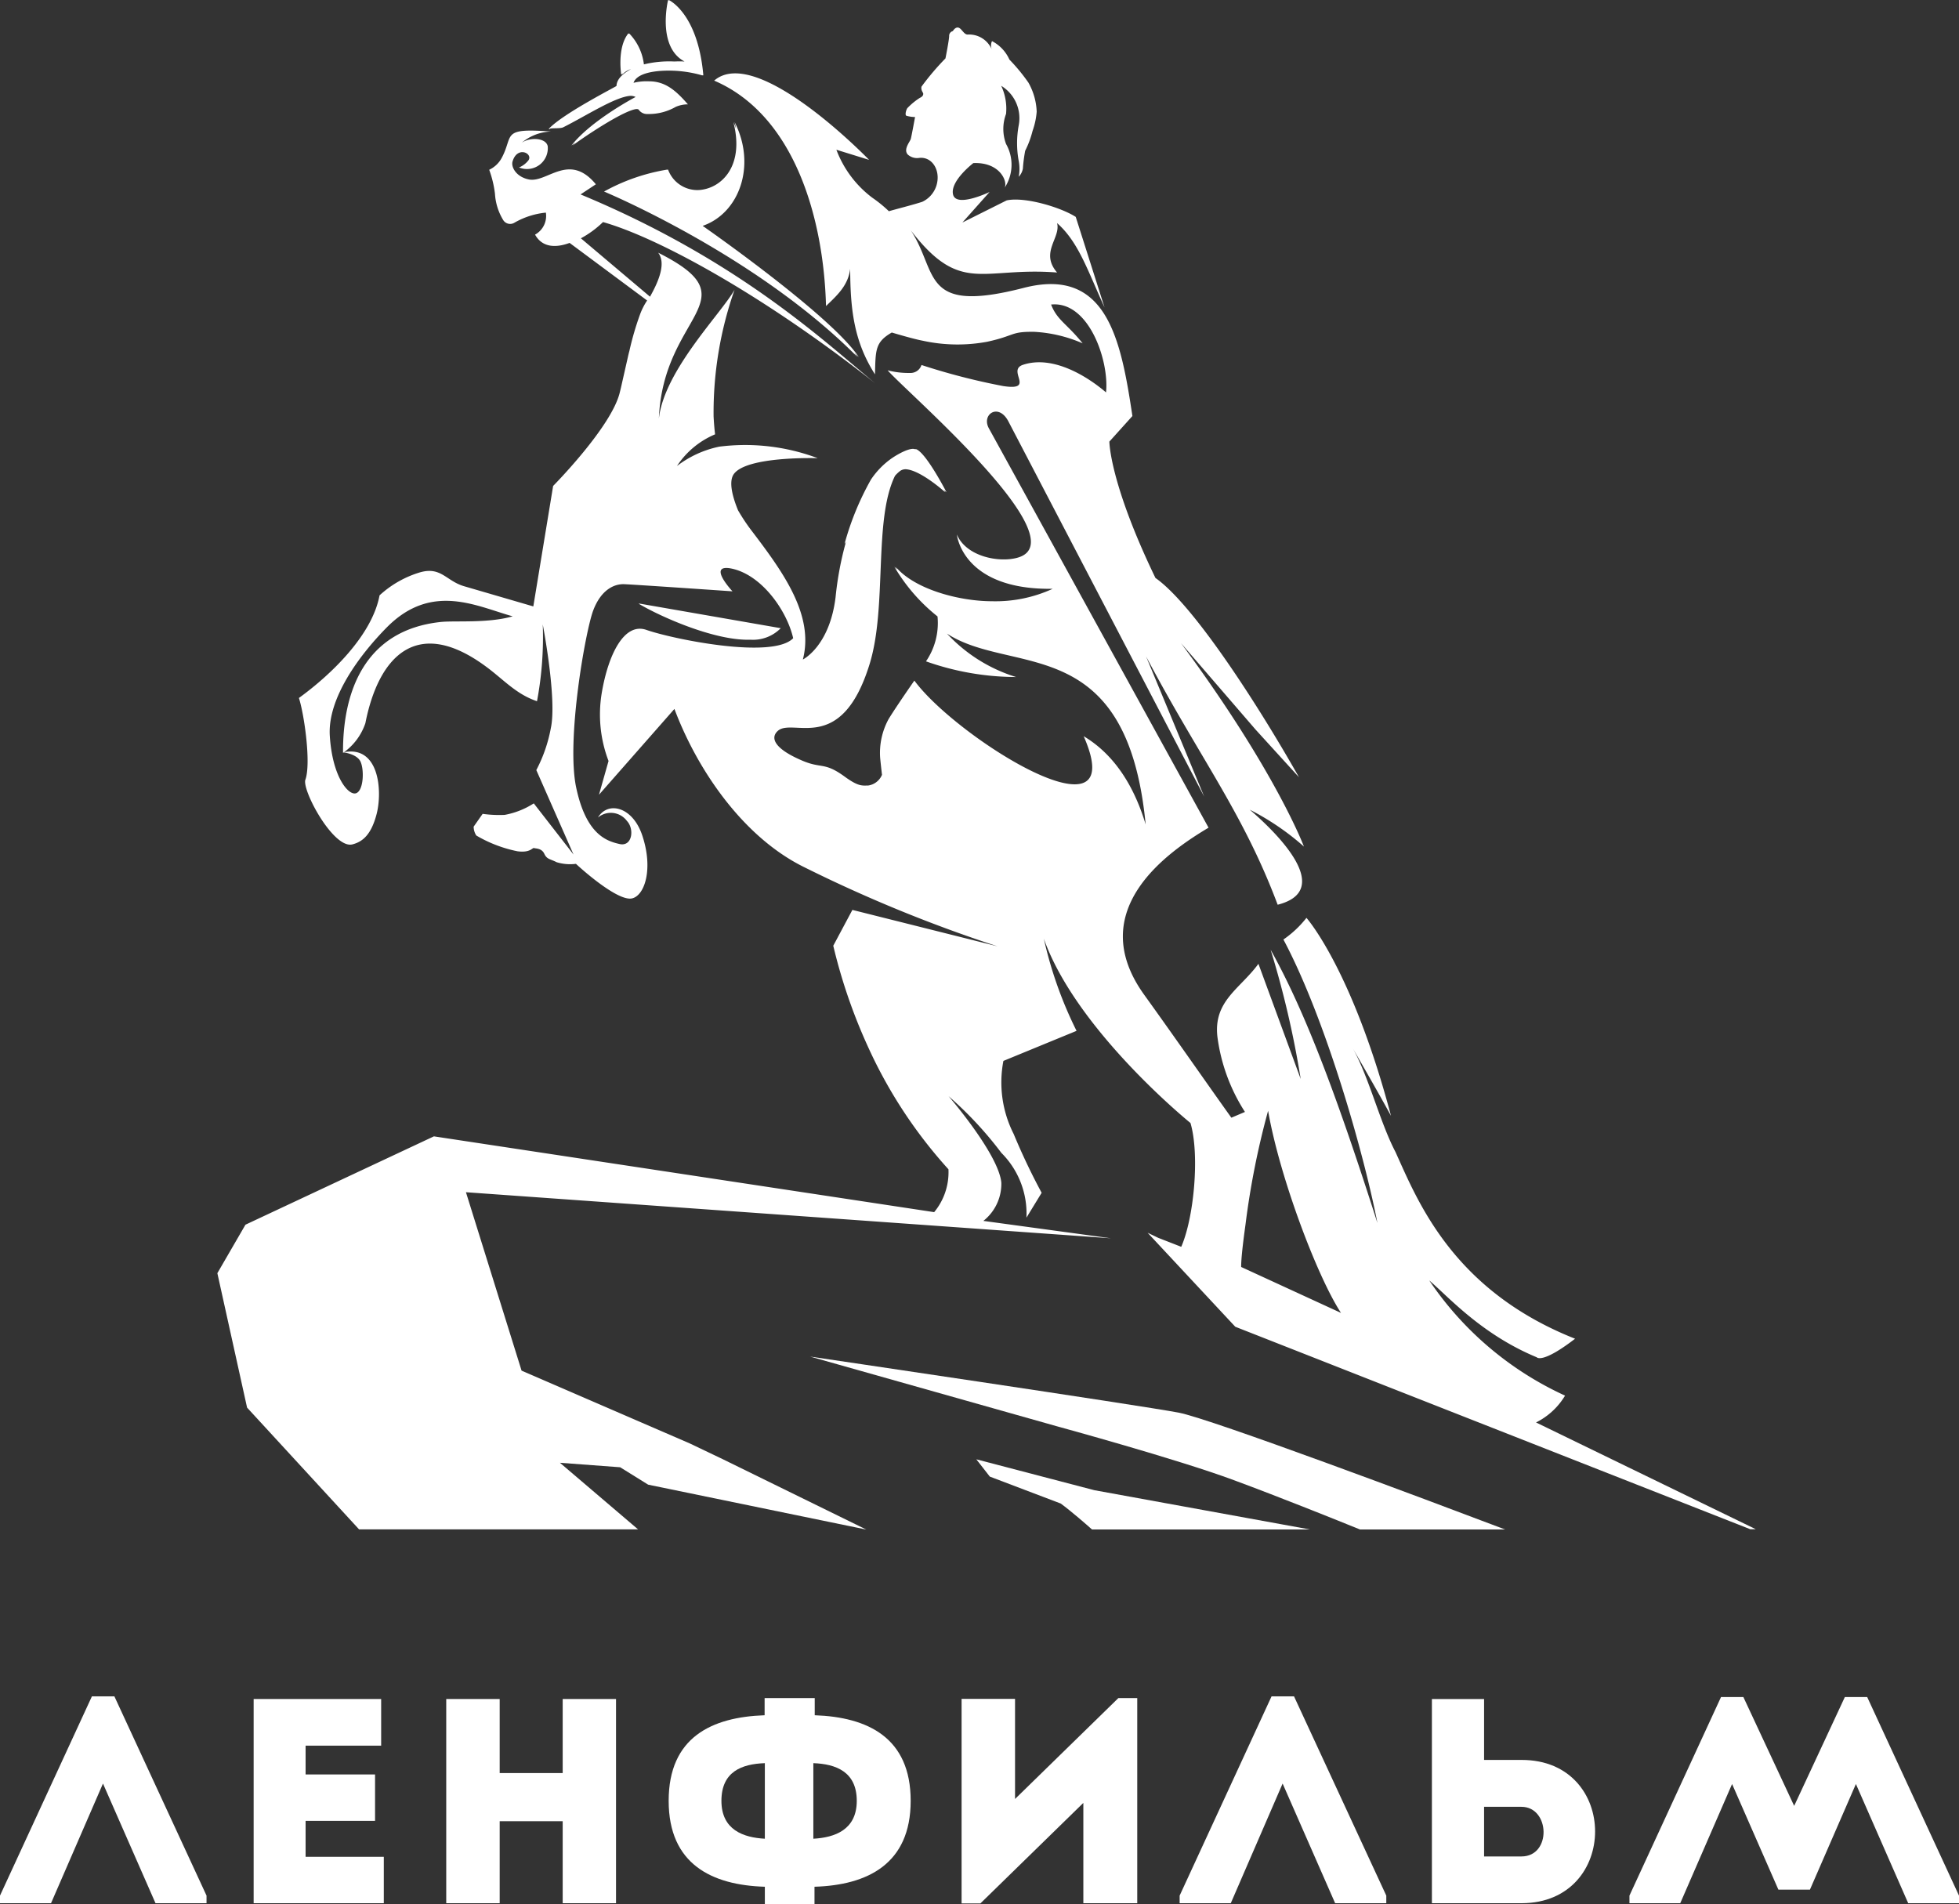
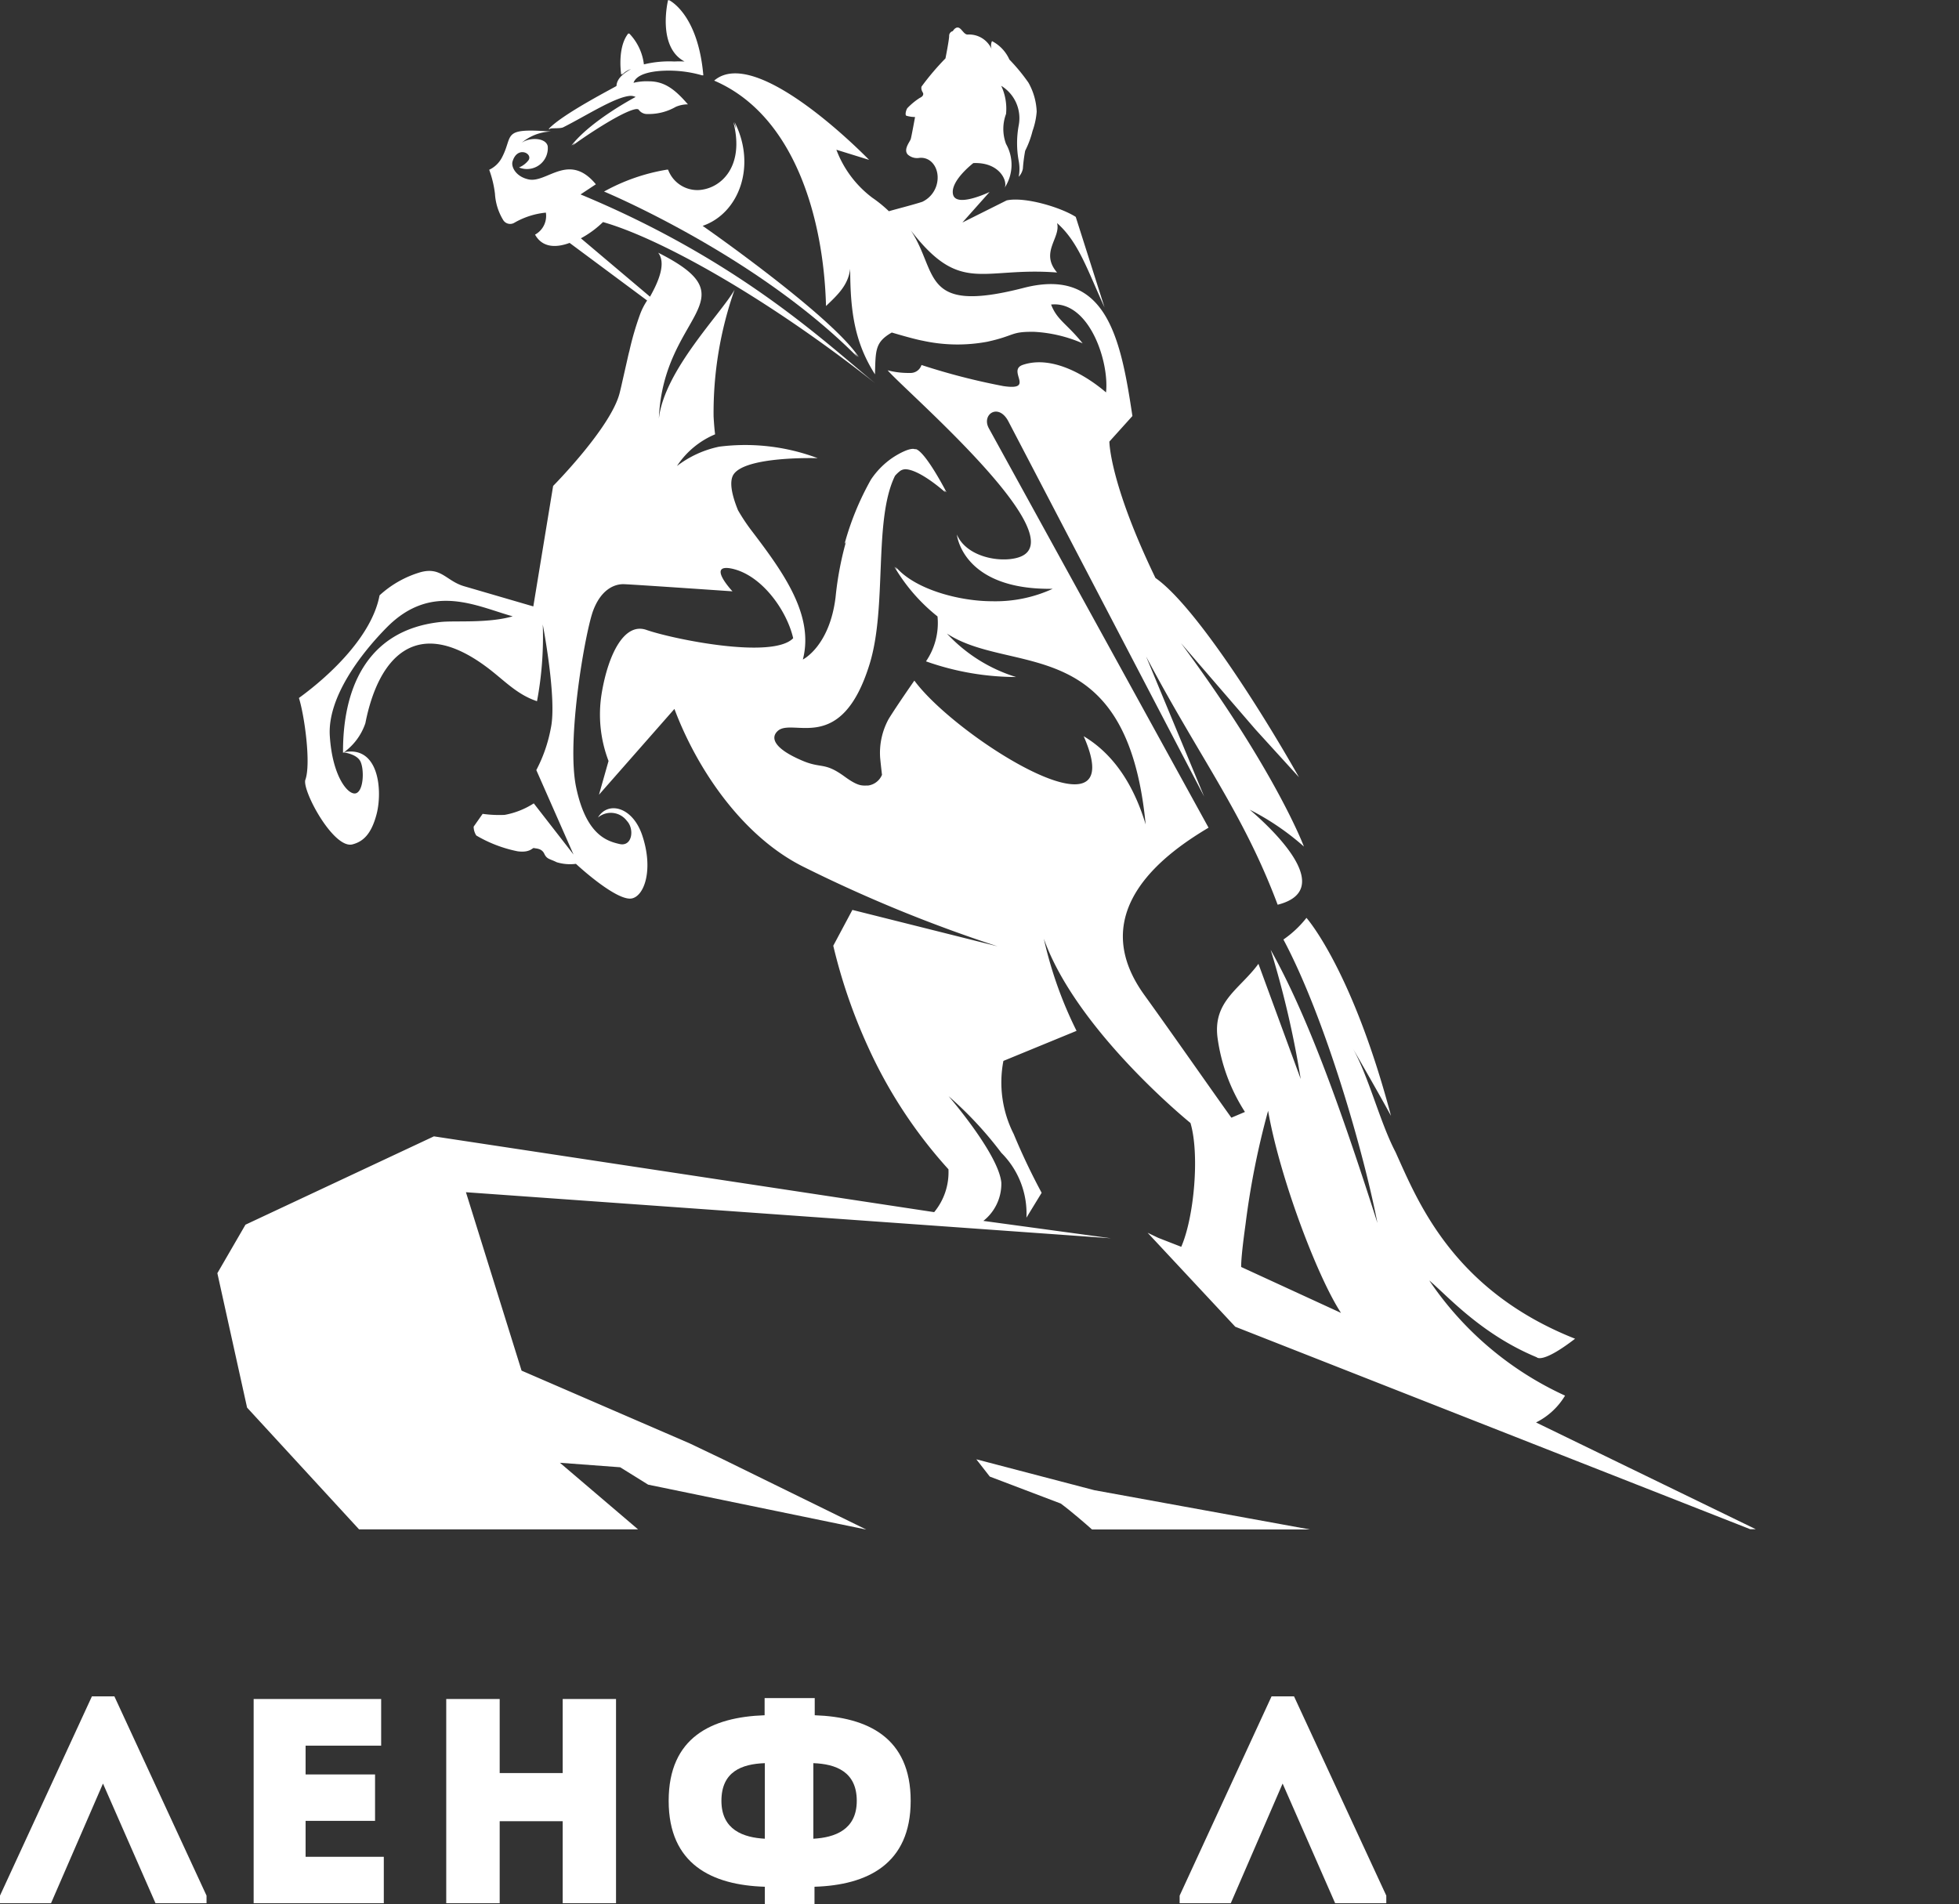
<svg xmlns="http://www.w3.org/2000/svg" viewBox="0 0 170.07 165.31">
  <rect x="0" y="0" width="170.07" height="165.31" fill="#333333" stroke="none" />
  <defs>
    <style>.cls-1{fill:#fff;}</style>
  </defs>
  <title>Ресурс 1</title>
  <g id="Слой_2" data-name="Слой 2">
    <g id="Layer_1" data-name="Layer 1">
      <polygon class="cls-1" points="4.43 165.24 0 165.24 0 164.58 7.98 147.28 9.93 147.28 17.93 164.58 17.93 165.24 13.5 165.24 8.94 154.85 4.43 165.24" />
      <polygon class="cls-1" points="33.09 151.56 26.53 151.56 26.53 154.06 32.56 154.06 32.56 158.09 26.53 158.09 26.53 161.21 33.32 161.21 33.32 165.24 22.02 165.24 22.02 147.51 33.09 147.51 33.09 151.56" />
      <polygon class="cls-1" points="53.48 165.24 48.85 165.24 48.85 158.12 43.38 158.12 43.38 165.24 38.74 165.24 38.74 147.51 43.38 147.51 43.38 153.94 48.85 153.94 48.85 147.51 53.48 147.51 53.48 165.24" />
      <path class="cls-1" d="M66.4,163.81c-4.58-.14-8.35-1.94-8.35-7.46s3.74-7.27,8.33-7.43v-1.49h4.35v1.49c4.59.16,8.33,1.93,8.33,7.43s-3.77,7.32-8.35,7.46v1.5H66.4Zm0-4.17h0v-6.56c-2,.07-3.77.73-3.77,3.27s1.93,3.19,3.77,3.29m4.21-6.56h0v6.56c1.84-.1,3.77-.76,3.77-3.29s-1.82-3.2-3.77-3.27" />
-       <polygon class="cls-1" points="85.11 165.26 83.48 165.26 83.48 147.5 88.12 147.5 88.12 156.19 97.09 147.43 98.73 147.43 98.73 165.24 94.05 165.24 94.05 156.53 85.11 165.26" />
      <polygon class="cls-1" points="106.85 165.24 102.41 165.24 102.41 164.58 110.39 147.28 112.34 147.28 120.35 164.58 120.35 165.24 115.91 165.24 111.35 154.85 106.85 165.24" />
-       <path class="cls-1" d="M128.84,152.8h3.27c8.49,0,8.49,12.41,0,12.44h-7.8V147.51h4.53Zm0,4.07h0v4.31c1,0,2.18,0,3.24,0,2.64,0,2.49-4.31,0-4.31Z" />
-       <polygon class="cls-1" points="162.1 147.34 160.16 147.34 155.76 156.79 151.35 147.34 149.41 147.34 141.46 164.58 141.46 165.24 145.87 165.24 150.37 154.89 154.39 164.06 157.13 164.06 161.12 154.89 165.66 165.24 170.07 165.24 170.07 164.58 162.1 147.34" />
      <path class="cls-1" d="M47.74,11.18c.13-.08.86,0,1.14-.12,2-1,4.55-2.67,5.87-2.74a1,1,0,0,1,.43.1c-.15.08-3.87,2.05-5.57,4.21l.34-.25c-.07.08-.16.16-.23.25.68-.53,4.3-3,5.51-3.16.1,0,.19,0,.23.07a.88.88,0,0,0,.74.36h.11a4.71,4.71,0,0,0,2.35-.62,2.65,2.65,0,0,1,1.06-.22c-1.09-1.26-2-2-3.38-2A4.8,4.8,0,0,0,55,7.19c.24-.71,1.38-1,2.64-1.05a10.44,10.44,0,0,1,3.31.4v0l.11,0c-.47-5.4-3-6.54-3-6.54V.05L58,0S57,4.06,59.43,5.34a8.33,8.33,0,0,0-.88,0,9.26,9.26,0,0,0-2.65.25A4.64,4.64,0,0,0,54.62,2.9a.25.25,0,0,0,0,.07s0-.05-.07-.07C53.66,4,53.86,6,53.93,6.47c0,0,.07,0,.1-.09s0,.07,0,.09A1.69,1.69,0,0,1,54.78,6c-.62.34-1.23.81-1.26,1.46.09,0-4.66,2.4-5.89,3.74l.14,0Z" />
      <path class="cls-1" d="M60.68,16.5A2.71,2.71,0,0,1,58,14.73l-.1,0a0,0,0,0,1,0,0,16.9,16.9,0,0,0-5.46,1.9S65.61,22.1,74.44,31l-.28-.37.39.37C72.18,27.39,61,19.61,61,19.61c3.19-1.1,4.68-5.25,2.78-9a5.59,5.59,0,0,1,.12.56,5.48,5.48,0,0,0-.23-.56C64.65,14.41,62.64,16.37,60.68,16.5Z" />
-       <path class="cls-1" d="M65.15,55.54a3.37,3.37,0,0,0,2.63-1L55.55,52.41l.05,0-.16,0C57.2,53.47,62,55.65,65.15,55.54Z" />
      <path class="cls-1" d="M133.35,123.5a6.11,6.11,0,0,0,2.52-2.33,28.53,28.53,0,0,1-11.79-10c1.58,1.33,4.5,4.67,9.33,6.67,0,0,.45.61,3.33-1.61-10.66-4.22-13.68-12-15.59-16.21-1.4-2.67-2.37-6.77-3.84-9.23,0,0,2.25,3.88,3.45,6.09-3.38-12.76-7.34-17.19-7.34-17.19a9.14,9.14,0,0,1-2,1.88c3.67,6.89,7,18.61,8.16,24.61-3.33-10.44-6.16-18.16-9.27-23.72a82.6,82.6,0,0,1,2.61,11.22l-3.67-10c-1.58,2.17-3.92,3.21-3.56,6.34a15.8,15.8,0,0,0,2.39,6.52l-1.18.5c-1.94-2.71-5-7.11-7.58-10.69-5.32-7.42,2.27-12.5,5.6-14.49L85.85,37.19c-.67-1.21.83-2.24,1.69-.61l17,32.58L99.5,57c4.65,8.8,8.42,13.55,11.42,21.55,5-1.27-.11-6.27-2.42-8.25a22.29,22.29,0,0,1,4.7,3.2s-2.45-6.56-10.67-17.66L109,63.34l3.77,4.14c-3.5-6.19-9.16-15-12.46-17.3-4-8.29-4-11.84-4-11.84l2-2.22c-1-6.66-2.22-13-9.46-11.12-8.94,2.3-7.37-1.35-9.78-5,4.35,5.64,6.16,3.15,12.7,3.66-1.51-1.76.34-3,0-4.29,1.86,1.64,2.64,4.09,4.12,7.32l-2.5-7.86c-1.34-.85-4.46-1.77-6-1.43l-3.84,1.92,2.36-2.65s-2.89,1.39-3.17.22,1.76-2.73,1.76-2.73c2.3-.1,3,1.59,2.72,2.14a3.65,3.65,0,0,0,.12-3.8,3.72,3.72,0,0,1,0-2.61,4.68,4.68,0,0,0-.42-2.44,3.29,3.29,0,0,1,1.52,3.43,8.51,8.51,0,0,0,0,3.1,3.71,3.71,0,0,1,0,1.37,1.43,1.43,0,0,0,.36-.7A13.74,13.74,0,0,1,89,13.09a8.19,8.19,0,0,0,.64-1.72A6.43,6.43,0,0,0,90,9.69a5.54,5.54,0,0,0-.72-2.52,16.1,16.1,0,0,0-1.65-2,3.33,3.33,0,0,0-1.51-1.6.93.93,0,0,0,0,.77A2.14,2.14,0,0,0,84,3c-.32,0-.51-.52-.79-.6s-.49.3-.49.3a.42.42,0,0,0-.32.42c0,.35-.32,1.95-.32,1.95A22.84,22.84,0,0,0,80,7.52c-.07.32.15.52.15.61s0,.23-.3.37a5.89,5.89,0,0,0-1.08.89c-.12.18-.22.61-.08.66a2.78,2.78,0,0,0,.75.11s-.3,1.65-.37,1.9-.66.9-.27,1.35a1.2,1.2,0,0,0,1,.3c1.17-.13,1.92,1.17,1.47,2.48a2.33,2.33,0,0,1-1.2,1.33h0c-.78.26-2.49.69-2.9.82a11.37,11.37,0,0,0-1.45-1.18A9.3,9.3,0,0,1,72.61,13l2.84.88S65.71,3.79,62,7c7,3,9.51,12,9.71,19.57,1.05-1,1.92-1.82,2.1-3.23,0,3.79.42,6.44,2.15,9.16.06-2.1,0-2.79,1.46-3.63,0,0,1.86.56,2.68.71a14.09,14.09,0,0,0,5.61.09c2.46-.54,2-.89,4.08-.86a12.08,12.08,0,0,1,4.2,1c-1.39-1.73-2.21-2-2.74-3.37,3.29-.34,5.06,4.92,4.77,7.63-1.55-1.33-4.56-3.27-7.2-2.4-1.47.48,1.14,2.28-1.72,1.85A57.16,57.16,0,0,1,80,31.69a1,1,0,0,1-1,.69,7.11,7.11,0,0,1-1.94-.23c1.53,1.8,16.62,14.7,11.31,16.26-1.59.47-4.47-.06-5.3-2,0,0,.46,4.83,8.32,4.71a11.88,11.88,0,0,1-5.27,1.08c-2.78,0-6.69-1-8.37-3l.15.25c-.08-.08-.18-.16-.26-.25a15.63,15.63,0,0,0,3.75,4.32,5.9,5.9,0,0,1-1,3.9,23.58,23.58,0,0,0,7.82,1.36,13.67,13.67,0,0,1-6-3.77c5.62,3.67,15.63-.24,17.25,16.57-.87-2.9-2.46-5.92-5.38-7.66,4.25,9.67-11,.19-14.7-4.83,0,0-1.49,2.13-2.23,3.33a6.13,6.13,0,0,0-.74,3.38c.07.72.16,1.47.16,1.47a1.53,1.53,0,0,1-1.2.93c-.52,0-.83.11-2.05-.78-1.83-1.33-2-.62-3.83-1.45-2.28-1-2.6-1.9-2-2.48,1.27-1.27,5.52,2.2,8-5.82,1.55-5,.32-12.51,2.21-16.36a3,3,0,0,1,.47-.44.85.85,0,0,1,.45-.13c1.3.06,3.44,2,3.44,2l-.1-.18.21.18S80.43,39.35,79.54,39c0,0-.07,0-.11,0h0c-.43-.16-1.46.41-2,.78a7,7,0,0,0-1.82,1.86,24.4,24.4,0,0,0-2.29,5.58l.12-.17a28.29,28.29,0,0,0-.9,4.8c-.52,4.27-2.84,5.41-2.84,5.41,1-3.85-1.72-7.59-4.37-11.08a16.57,16.57,0,0,1-1.26-1.88c-.45-1.1-.81-2.39-.41-3.07,1-1.66,7.33-1.45,7.33-1.45a17.89,17.89,0,0,0-8.55-1,9.07,9.07,0,0,0-3.67,1.68,7.37,7.37,0,0,1,3.31-2.75c-.06-.49-.1-1-.13-1.55a32.16,32.16,0,0,1,1.82-11c-1.17,2.07-6.1,7-6.57,11.18.38-9.17,8.18-10.26-.06-14.4.69.9.07,2.44-.71,3.82l-6-5.07a8.6,8.6,0,0,0,1.92-1.41C57.17,20.65,66.24,25.6,76,33.29c-4.2-3.41-11.68-10.63-25.6-16.41L51.73,16c-2.33-2.82-4.23-.1-5.82-.42-1.12-.23-1.56-1.1-1.41-1.57.41-1.36,1.76-.7,1.39-.11a2,2,0,0,1-.83.64,1.81,1.81,0,0,0,2.49-1.85c-.18-.81-1.8-.78-2.39-.18a4.17,4.17,0,0,1,2.67-1.09c-4.41-.33-3.2.32-4.29,2.32a2.39,2.39,0,0,1-1.07,1,9.22,9.22,0,0,1,.5,2.08,4.94,4.94,0,0,0,.7,2.26.71.71,0,0,0,1,.25,6.8,6.8,0,0,1,2.72-.87,1.85,1.85,0,0,1-.94,1.91c.64,1.15,1.84,1.15,3,.72h0l6.73,5h0a5.75,5.75,0,0,0-.62,1.22,25.65,25.65,0,0,0-.92,3.16c-.05.18-.09.35-.13.53L54,33.25c-.06.28-.13.57-.2.85-.74,3-5.78,8.09-5.78,8.09L46.3,52.65l-6-1.75c-1.56-.45-2-1.73-3.83-1.21a9,9,0,0,0-3.52,2c-.64,3.44-4.16,6.85-7,8.91.46,1.41,1.08,5.73.55,7.13-.23,1,2.47,6,4.1,5.58.92-.24,1.64-.88,2.1-2.65.51-2,.22-6-2.9-5.34,0,0,1.14.12,1.48.77s.31,2.49-.34,2.77-2.09-1.36-2.31-5c-.19-3.26,2.58-7,5-9.44,3.88-3.87,7.77-1.77,10.88-.91-2.16.62-5,.36-6.24.49-6.63.7-8.53,6.09-8.49,11.37a5.15,5.15,0,0,0,1.94-2.58c1.13-5.76,4.44-9.38,10.48-4.91,1.51,1.11,2.6,2.39,4.42,3a30.2,30.2,0,0,0,.5-6.66s1.25,6.47.7,9a12.79,12.79,0,0,1-1.26,3.64l3.23,7.33-3.45-4.44a7,7,0,0,1-2.53,1,10.49,10.49,0,0,1-1.91-.09l-.78,1.11a1.42,1.42,0,0,0,.23.77,11.54,11.54,0,0,0,3.58,1.37c1.11.15,1.29-.33,1.43-.28s.66,0,.89.49.46.43,1.08.74A4,4,0,0,0,50,75h0c1.08,1,3.77,3.25,4.87,3s1.86-2.56.89-5.46c-.84-2.53-3-3-3.85-1.56a1.74,1.74,0,0,1,2.52.3c.66.7.46,2.25-.64,2s-2.9-.79-3.77-4.91S50.82,54.8,51.5,53s1.82-2.31,2.68-2.28,9.41.62,9.41.62-2.17-2.31-.21-2c2.65.46,4.91,3.59,5.48,6.07-1.79,1.86-10.48.07-12.74-.72-1.94-.68-3.32,2.15-3.88,5.48a11.33,11.33,0,0,0,.59,5.9L52,69l6.55-7.45c2,5.33,6,11.18,11.33,13.77A123.32,123.32,0,0,0,86.6,82.16L74,79l-1.66,3.11a47.21,47.21,0,0,0,3,8.74,41,41,0,0,0,7,10.67,5.44,5.44,0,0,1-1.24,3.72L37.67,98.66l-16.36,7.67-2.44,4.21,2.58,11.67,9.72,10.57H55.39L48.61,127l5.23.39,2.43,1.51,18.94,3.9L62.77,126.7l-2.89-1.38L45.28,119l-4.83-15.49,56,4L85.37,106a4.1,4.1,0,0,0,1.56-3.33c-.25-2.5-4.58-7.5-4.58-7.5a32.2,32.2,0,0,1,4.58,4.92,7.44,7.44,0,0,1,2.18,5.63l1.32-2.16A56.28,56.28,0,0,1,88,98.45a9.89,9.89,0,0,1-.89-6.34l6.35-2.61a35.12,35.12,0,0,1-2.84-8c2.84,8,12.73,16,12.73,16,.8,2.68.33,8.15-.8,10.75l-2-.78-.92-.44,7.61,8.16,44.71,17.58h.48ZM110.09,96.44c1,5.76,4.27,14.41,6.33,17.55l-.15-.07L107.75,110c0-.75.16-2.11.38-3.7A70,70,0,0,1,110.09,96.44Z" />
-       <path class="cls-1" d="M70.33,117.78l21.49,6.07s10.44,2.85,15.3,4.66c4.13,1.53,8.9,3.45,10.94,4.28h12.6c-6.75-2.56-25.52-9.6-28.32-10.14C98.92,122,70.33,117.78,70.33,117.78Z" />
      <path class="cls-1" d="M84.76,126.7l1.17,1.5,6.16,2.34c.91.67,2.29,1.87,2.71,2.25h18.92L95,129.38Z" />
    </g>
  </g>
</svg>